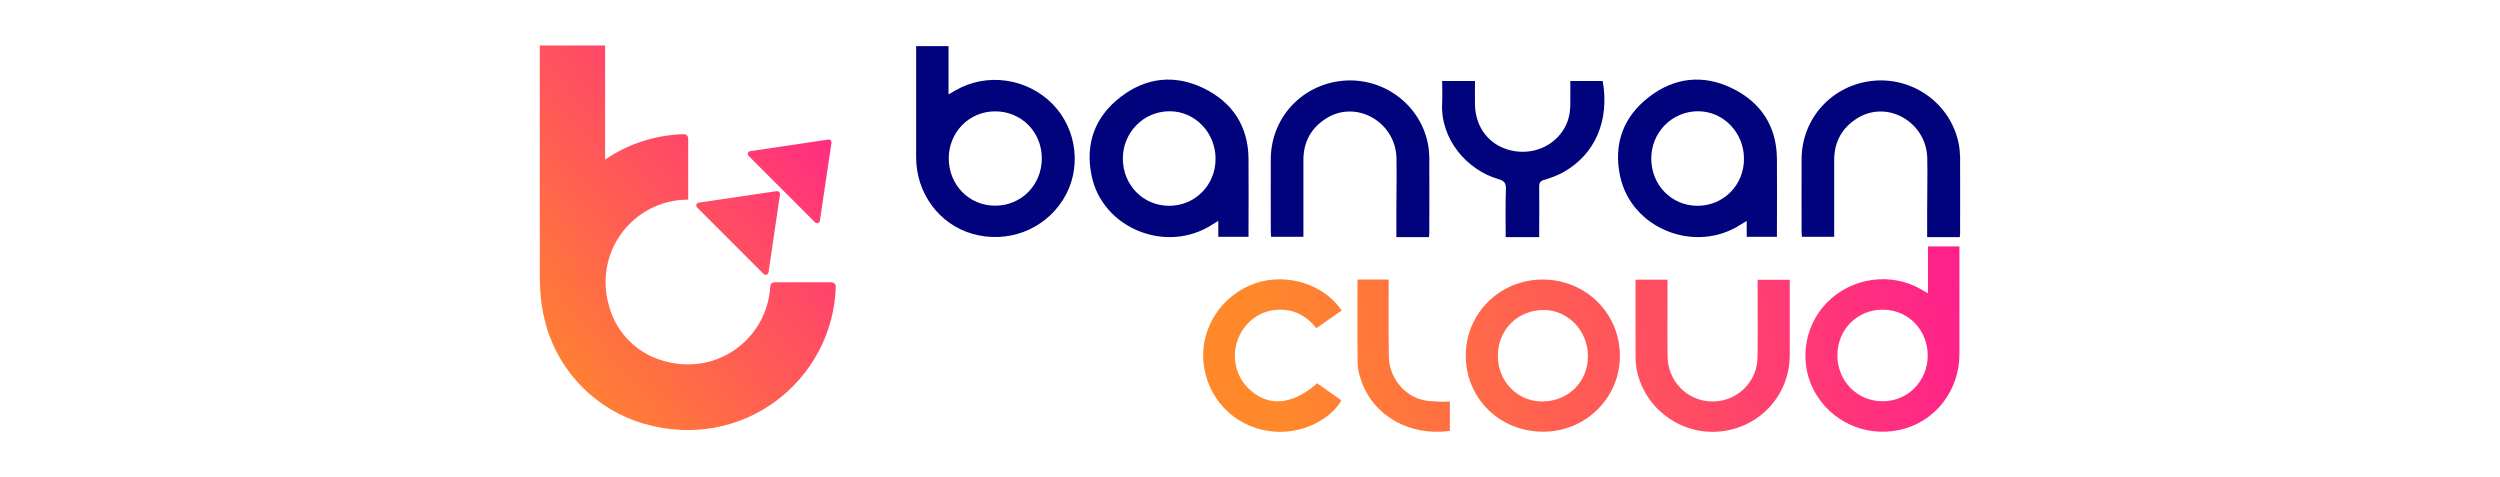
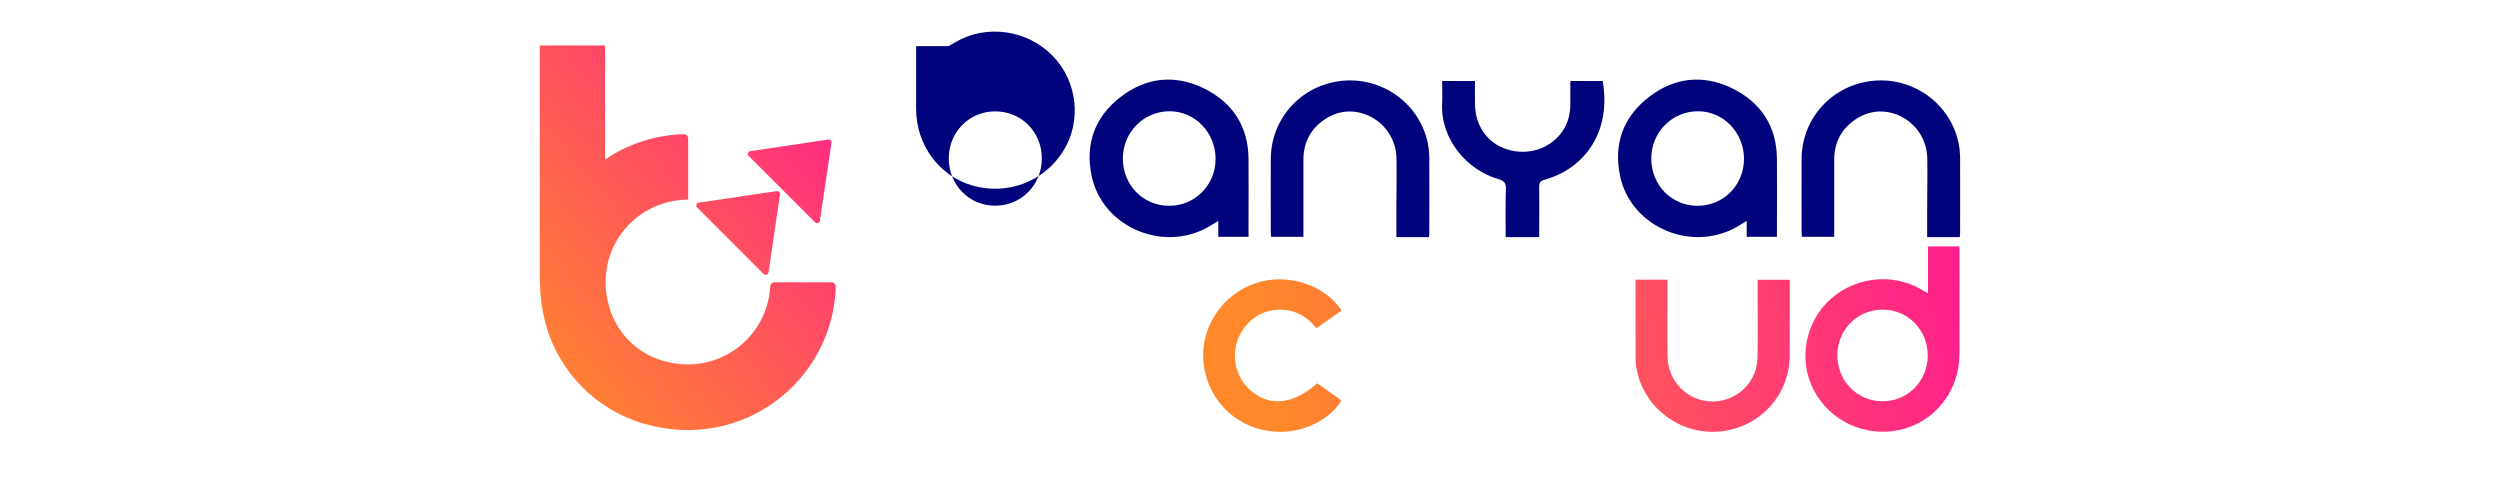
<svg xmlns="http://www.w3.org/2000/svg" xmlns:xlink="http://www.w3.org/1999/xlink" id="Layer_1" version="1.1" viewBox="0.0 0.0 220.0 42.0" width="220.0" height="42.0">
  <defs>
    <style>
      .st0 {
        fill: url(#linear-gradient2);
      }

      .st1 {
        clip-path: url(#clippath-6);
      }

      .st2 {
        clip-path: url(#clippath-7);
      }

      .st3 {
        clip-path: url(#clippath-4);
      }

      .st4 {
        fill: url(#linear-gradient1);
      }

      .st5 {
        fill: none;
      }

      .st6 {
        clip-path: url(#clippath-1);
      }

      .st7 {
        fill: #00037c;
      }

      .st8 {
        clip-path: url(#clippath-5);
      }

      .st9 {
        clip-path: url(#clippath-3);
      }

      .st10 {
        fill: url(#linear-gradient7);
      }

      .st11 {
        fill: url(#linear-gradient4);
      }

      .st12 {
        fill: url(#linear-gradient5);
      }

      .st13 {
        fill: url(#linear-gradient3);
      }

      .st14 {
        fill: url(#linear-gradient6);
      }

      .st15 {
        clip-path: url(#clippath-2);
      }

      .st16 {
        fill: url(#linear-gradient);
      }

      .st17 {
        clip-path: url(#clippath);
      }
    </style>
    <clipPath id="clippath">
      <path class="st5" d="M47.5,4v20.76h.02c0,1.26.17,2.57.54,3.89,1.19,4.17,4.47,7.46,8.65,8.65,8.68,2.48,16.58-3.83,16.84-12.06,0-.22-.17-.4-.38-.4h-5.01c-.2,0-.37.16-.38.36-.24,4.65-4.87,8.15-9.83,6.42-1.97-.69-3.53-2.25-4.21-4.22-1.77-5.09,1.96-9.83,6.8-9.83,0,0,.01,0,.02,0v-5.38c0-.22-.18-.39-.4-.38-2.56.07-4.93.88-6.91,2.23V4h-5.74Z" />
    </clipPath>
    <linearGradient id="linear-gradient" x1="-979.35" y1="561.84" x2="-979.28" y2="561.84" gradientTransform="translate(-604517.35 -346831.42) rotate(-180) scale(617.35 -617.35)" gradientUnits="userSpaceOnUse">
      <stop offset="0" stop-color="#ff1597" />
      <stop offset="1" stop-color="#ff892a" />
    </linearGradient>
    <clipPath id="clippath-1">
      <path class="st5" d="M68.35,16.82l-6.86,1.01c-.21.03-.29.28-.14.43l5.85,5.85c.15.15.4.06.43-.14l1.01-6.86c.02-.15-.1-.29-.25-.29-.01,0-.02,0-.04,0" />
    </clipPath>
    <linearGradient id="linear-gradient1" x1="-979.35" y1="561.71" x2="-979.28" y2="561.71" gradientTransform="translate(-604517.16 -346751.81) rotate(180) scale(617.35 -617.35)" xlink:href="#linear-gradient" />
    <clipPath id="clippath-2">
      <path class="st5" d="M72.89,12.28l-6.87,1.02c-.2.03-.28.28-.14.42l5.85,5.85c.15.14.39.06.42-.14l1.02-6.87c.02-.15-.1-.29-.25-.29-.01,0-.02,0-.04,0" />
    </clipPath>
    <linearGradient id="linear-gradient2" x1="-979.35" y1="561.72" x2="-979.28" y2="561.72" gradientTransform="translate(-604518.91 -346760.87) rotate(-180) scale(617.35 -617.35)" xlink:href="#linear-gradient" />
    <clipPath id="clippath-3">
      <path class="st5" d="M165.67,35.31c-2.24,0-3.98-1.78-3.98-4.04,0-2.27,1.75-4.03,4-4.02,2.21,0,3.95,1.78,3.95,4.02,0,2.26-1.74,4.04-3.96,4.04,0,0,0,0,0,0M169.66,21.68v4.13c-.24-.14-.41-.23-.57-.33-2.66-1.56-6.15-1.08-8.33,1.16-2.13,2.19-2.5,5.61-.88,8.16,1.64,2.6,4.79,3.78,7.76,2.91,2.84-.83,4.79-3.49,4.79-6.53,0-2.97,0-5.94,0-8.9v-.6h-2.77Z" />
    </clipPath>
    <linearGradient id="linear-gradient3" x1="-978.17" y1="560.71" x2="-978.11" y2="560.71" gradientTransform="translate(-1103354.09 -632534.36) rotate(-180) scale(1128.16 -1128.16)" xlink:href="#linear-gradient" />
    <clipPath id="clippath-4">
      <path class="st5" d="M135.67,35.33c-2.17-.02-3.87-1.8-3.86-4.04.02-2.3,1.76-4.02,4.06-4.01,2.13.01,3.87,1.84,3.87,4.06,0,2.27-1.75,3.99-4.03,3.99-.01,0-.02,0-.04,0M135.75,24.6c-3.77,0-6.77,2.98-6.76,6.7,0,3.76,2.99,6.7,6.82,6.69,3.73,0,6.75-2.99,6.74-6.67,0-3.75-3-6.72-6.8-6.72h0" />
    </clipPath>
    <linearGradient id="linear-gradient4" x1="-978.17" y1="560.79" x2="-978.11" y2="560.79" gradientTransform="translate(-1103354.71 -632628.7) rotate(-180) scale(1128.16 -1128.16)" xlink:href="#linear-gradient" />
    <clipPath id="clippath-5">
      <path class="st5" d="M143.93,24.61c0,2.29,0,4.51,0,6.74,0,.24,0,.48.03.72.04.29.08.58.16.86.86,3.28,4.06,5.44,7.42,5.02,3.44-.43,5.95-3.25,5.96-6.71,0-2.02,0-4.05,0-6.07,0-.18,0-.37,0-.55h-2.83c0,.23,0,.43,0,.64,0,2.08.03,4.15-.01,6.23-.05,2.48-2.36,4.27-4.79,3.75-1.78-.38-3.1-1.97-3.12-3.85-.03-2.08,0-4.15-.01-6.23,0-.18,0-.36,0-.55h-2.81Z" />
    </clipPath>
    <linearGradient id="linear-gradient5" x1="-978.17" y1="560.75" x2="-978.11" y2="560.75" gradientTransform="translate(-1103354.23 -632586.63) rotate(180) scale(1128.16 -1128.16)" xlink:href="#linear-gradient" />
    <clipPath id="clippath-6">
      <path class="st5" d="M110.41,24.95c-2.9,1.02-4.77,3.88-4.51,6.88.28,3.15,2.62,5.64,5.74,6.1,3.09.45,5.62-1.25,6.4-2.7-.71-.5-1.42-1-2.13-1.5-2.23,1.98-4.44,2.11-6.13.37-1.48-1.53-1.48-4.03,0-5.6.71-.76,1.59-1.18,2.63-1.24,1.43-.08,2.55.52,3.43,1.62.77-.54,1.5-1.04,2.22-1.55-1.13-1.73-3.29-2.75-5.47-2.75-.74,0-1.49.12-2.2.37" />
    </clipPath>
    <linearGradient id="linear-gradient6" x1="-978.17" y1="560.86" x2="-978.11" y2="560.86" gradientTransform="translate(-1103355.33 -632711.38) rotate(-180) scale(1128.16 -1128.16)" xlink:href="#linear-gradient" />
    <clipPath id="clippath-7">
-       <path class="st5" d="M119.46,24.6c0,2.49-.02,4.92.01,7.35,0,.52.15,1.06.32,1.55,1.08,3.11,4.25,4.9,7.8,4.42v-2.58c-.36,0-.69.02-1.01,0-.46-.03-.93-.03-1.38-.14-1.69-.42-2.95-2.01-2.98-3.81-.04-2.07-.01-4.15-.02-6.22,0-.18,0-.37,0-.57h-2.77Z" />
-     </clipPath>
+       </clipPath>
    <linearGradient id="linear-gradient7" x1="-978.17" y1="560.83" x2="-978.11" y2="560.83" gradientTransform="translate(-1103355.07 -632672.97) rotate(180) scale(1128.16 -1128.16)" xlink:href="#linear-gradient" />
  </defs>
  <g class="st17">
    <rect class="st16" x="38.85" y="-.11" width="43.35" height="43.99" transform="translate(1.04 46.45) rotate(-42.32)" />
  </g>
  <g class="st6">
    <rect class="st4" x="59.67" y="15.27" width="10.52" height="10.52" transform="translate(3.09 49.07) rotate(-42.32)" />
  </g>
  <g class="st15">
    <rect class="st0" x="64.21" y="10.73" width="10.53" height="10.53" transform="translate(7.33 50.94) rotate(-42.32)" />
  </g>
-   <path class="st7" d="M80.62,4.06h2.85v4.25c.25-.14.42-.24.59-.34,2.74-1.61,6.33-1.11,8.58,1.2,2.19,2.25,2.57,5.77.91,8.4-1.69,2.68-4.93,3.89-8,3-2.93-.85-4.93-3.59-4.93-6.73,0-3.06,0-6.11,0-9.17v-.62M91.68,13.94c0-2.34-1.81-4.15-4.12-4.14-2.27,0-4.07,1.83-4.07,4.14,0,2.33,1.8,4.17,4.09,4.16,2.3,0,4.1-1.83,4.1-4.16" />
+   <path class="st7" d="M80.62,4.06h2.85c.25-.14.42-.24.59-.34,2.74-1.61,6.33-1.11,8.58,1.2,2.19,2.25,2.57,5.77.91,8.4-1.69,2.68-4.93,3.89-8,3-2.93-.85-4.93-3.59-4.93-6.73,0-3.06,0-6.11,0-9.17v-.62M91.68,13.94c0-2.34-1.81-4.15-4.12-4.14-2.27,0-4.07,1.83-4.07,4.14,0,2.33,1.8,4.17,4.09,4.16,2.3,0,4.1-1.83,4.1-4.16" />
  <path class="st7" d="M109.88,20.84h-2.67v-1.4c-.22.14-.37.22-.51.31-4.03,2.63-9.68.37-10.64-4.29-.58-2.82.29-5.19,2.57-6.94,2.24-1.72,4.76-1.98,7.28-.76,2.53,1.23,3.93,3.32,3.96,6.2.02,2.1,0,4.2,0,6.3v.57M98.81,13.94c0,2.33,1.76,4.15,4.04,4.17,2.3.02,4.13-1.82,4.12-4.14,0-2.3-1.81-4.18-4.04-4.18-2.28,0-4.11,1.84-4.12,4.15" />
  <path class="st7" d="M156.38,20.84h-2.67v-1.4c-.22.14-.37.22-.51.31-4.03,2.63-9.68.37-10.64-4.29-.58-2.82.29-5.19,2.57-6.94,2.24-1.72,4.76-1.98,7.28-.76,2.53,1.23,3.93,3.32,3.96,6.2.02,2.1,0,4.2,0,6.3v.57M145.31,13.94c0,2.33,1.76,4.15,4.04,4.17,2.3.02,4.13-1.82,4.12-4.14,0-2.3-1.81-4.18-4.04-4.18-2.28,0-4.11,1.84-4.12,4.15" />
  <path class="st7" d="M125.76,20.87h-2.88c0-.78,0-1.56,0-2.33,0-1.54.04-3.07.01-4.61-.06-3.18-3.51-5.17-6.15-3.53-1.34.83-2.04,2.07-2.04,3.67,0,2.05,0,4.1,0,6.15v.62h-2.84c0-.14-.03-.3-.03-.45,0-2.14-.01-4.28,0-6.41.02-3.59,2.7-6.51,6.29-6.87,3.56-.35,6.83,2.04,7.53,5.51.08.4.12.81.13,1.21.01,2.23,0,4.45,0,6.68,0,.1-.02.21-.03.36" />
  <path class="st7" d="M172.47,20.87h-2.88c0-.78,0-1.56,0-2.33,0-1.54.04-3.07.01-4.61-.06-3.18-3.51-5.17-6.15-3.53-1.34.83-2.04,2.07-2.04,3.67,0,2.05,0,4.1,0,6.15v.62h-2.84c0-.14-.03-.3-.03-.45,0-2.14-.01-4.28,0-6.41.02-3.59,2.7-6.51,6.29-6.87,3.56-.35,6.83,2.04,7.53,5.51.08.4.12.81.13,1.21.01,2.23,0,4.45,0,6.68,0,.1-.02.21-.03.36" />
  <path class="st7" d="M135.45,20.87h-2.95c0-1.42-.03-2.82.02-4.21.02-.54-.14-.75-.66-.9-2.77-.79-5.12-3.53-4.95-6.68.03-.63,0-1.27,0-1.95h2.89c0,.72-.02,1.42,0,2.13.06,2,1.27,3.52,3.13,3.97,1.92.46,3.85-.35,4.77-2.01.39-.7.5-1.46.49-2.25,0-.6,0-1.2,0-1.84h2.85c.61,3.47-.66,6.44-3.44,8.01-.53.3-1.12.51-1.71.69-.34.1-.44.24-.44.58.02,1.29,0,2.58,0,3.87,0,.19,0,.38,0,.59" />
  <g class="st9">
    <rect class="st13" x="156.39" y="20.19" width="17.92" height="19.89" transform="translate(-2.3 42) rotate(-14.38)" />
  </g>
  <g class="st3">
-     <rect class="st11" x="127.53" y="23.13" width="16.47" height="16.35" transform="translate(-3.52 34.69) rotate(-14.38)" />
-   </g>
+     </g>
  <g class="st8">
    <rect class="st12" x="142.43" y="23.14" width="16.57" height="16.7" transform="translate(-3.1 38.41) rotate(-14.38)" />
  </g>
  <g class="st1">
    <rect class="st14" x="104.11" y="23.25" width="15.48" height="16.46" transform="translate(-4.31 28.76) rotate(-14.38)" />
  </g>
  <g class="st2">
    <rect class="st10" x="117.85" y="23.8" width="11.34" height="15.4" transform="translate(-3.95 31.66) rotate(-14.38)" />
  </g>
</svg>